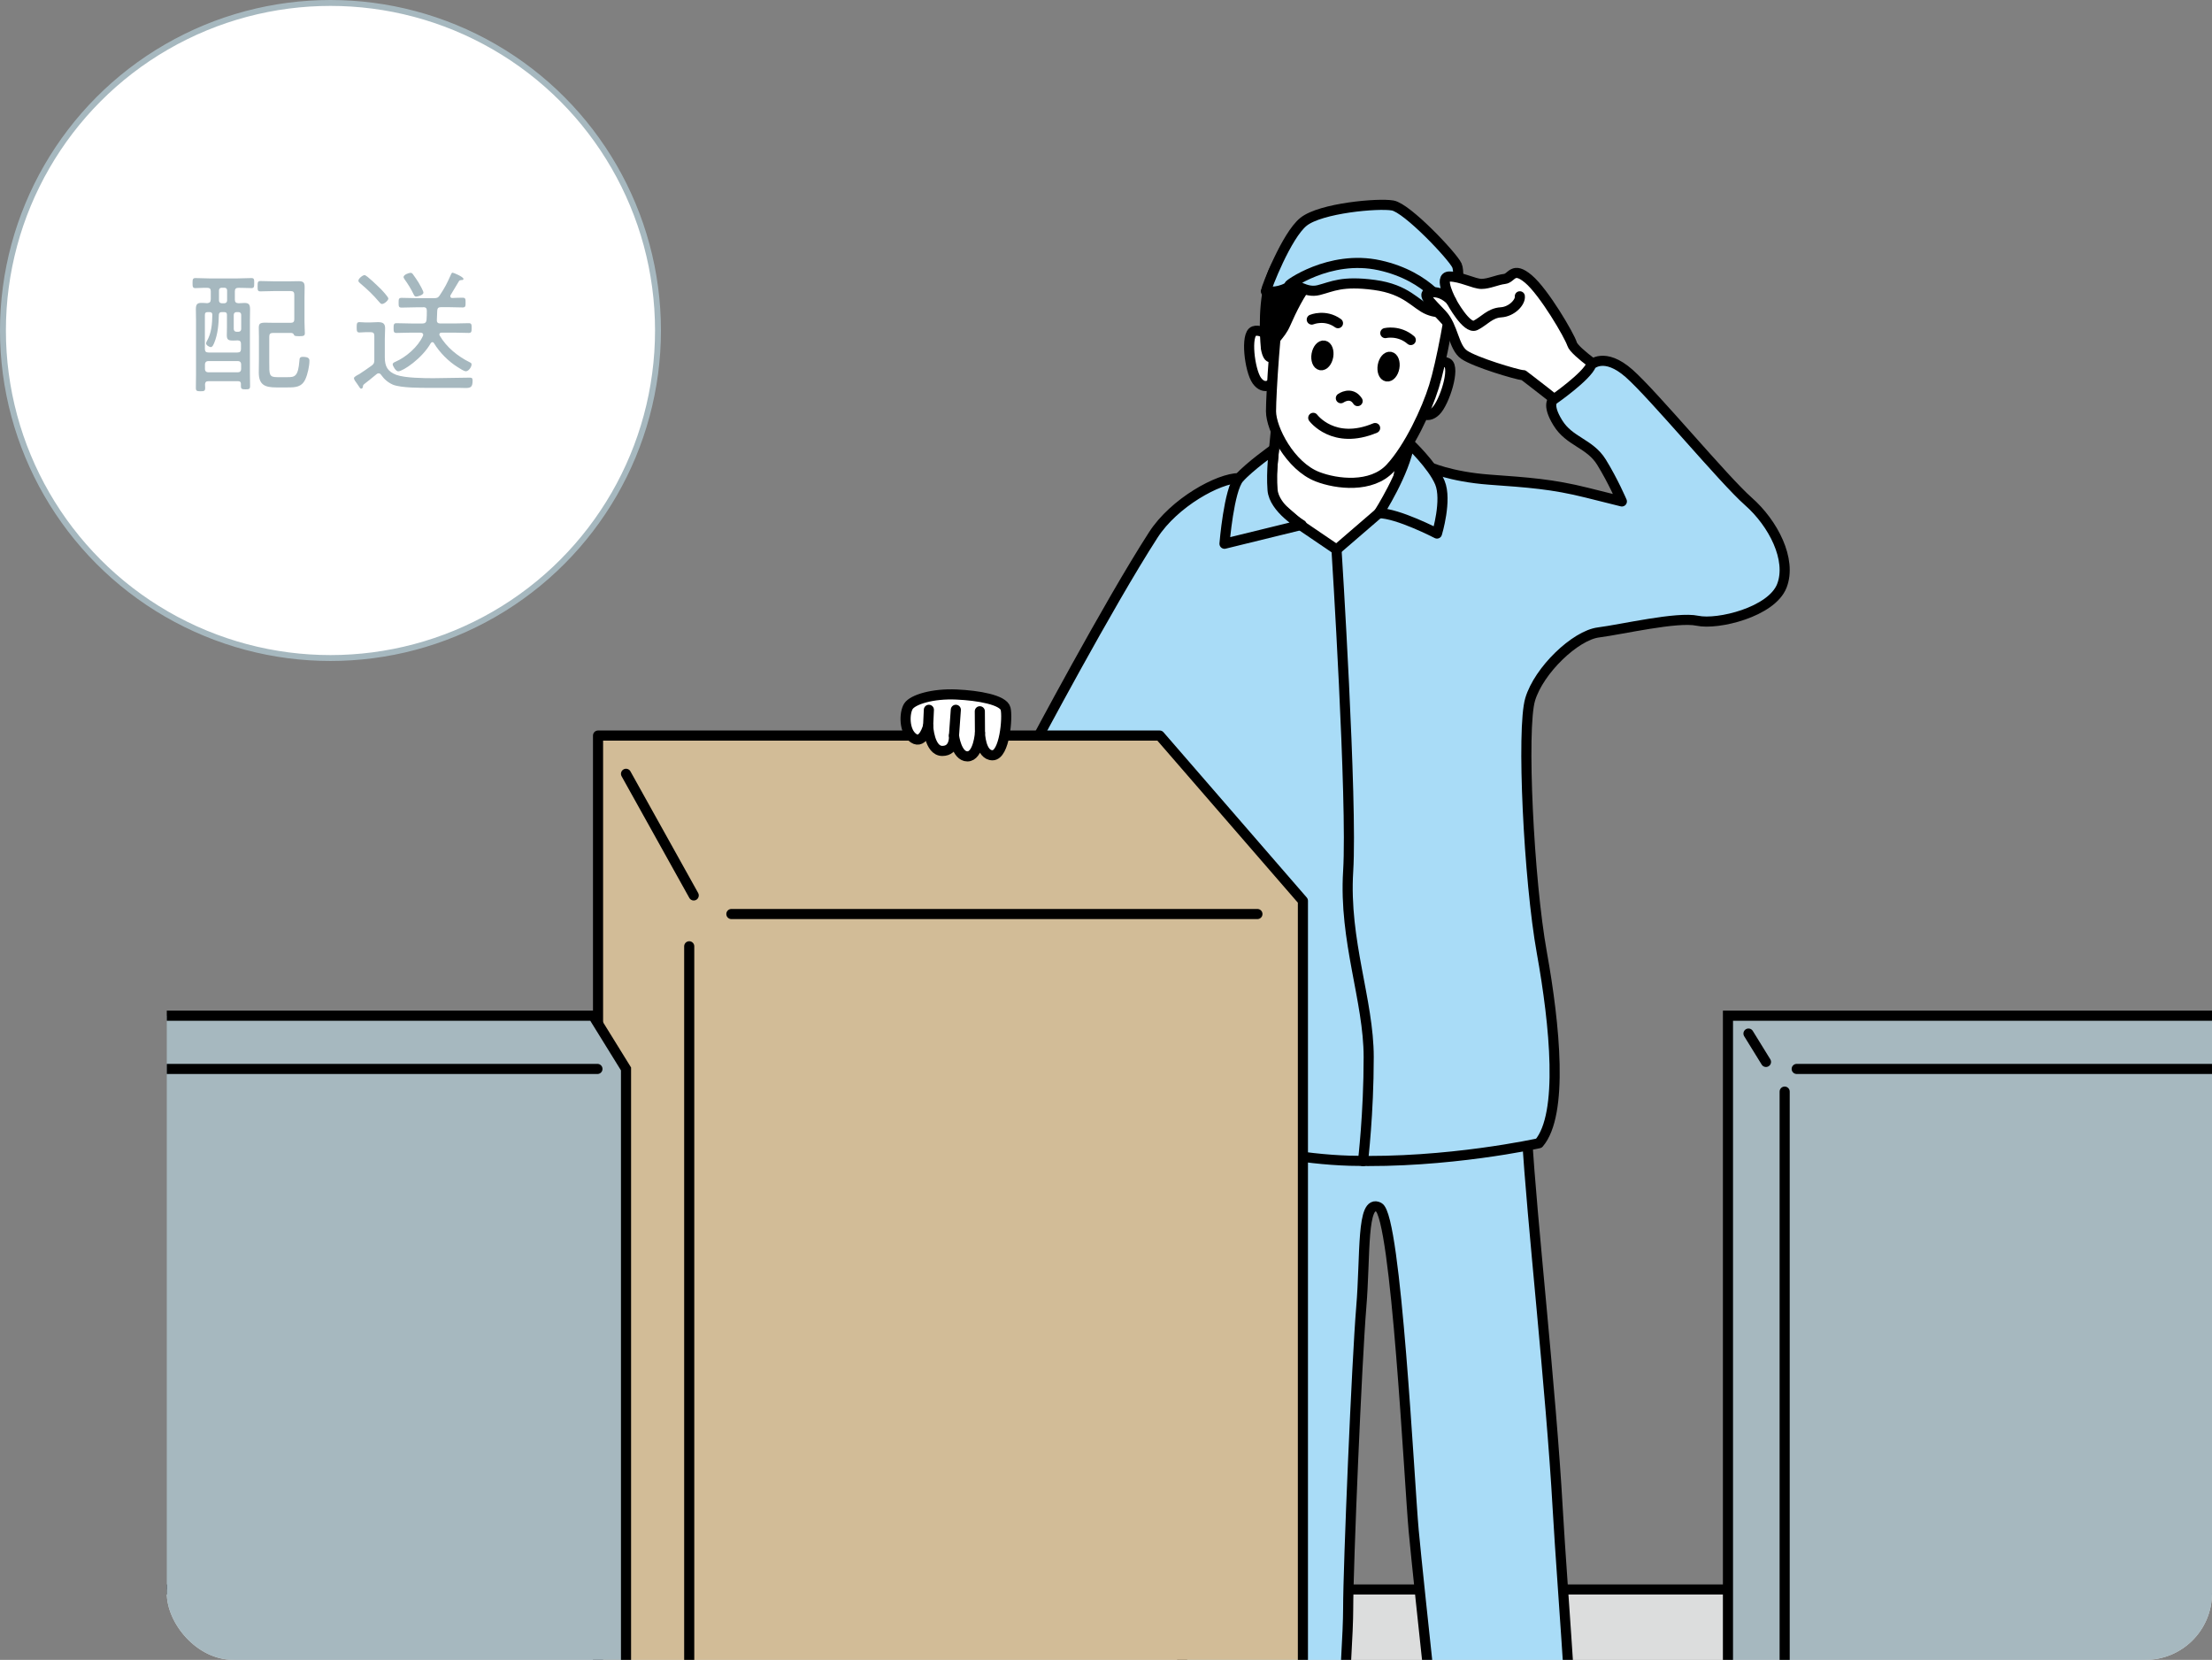
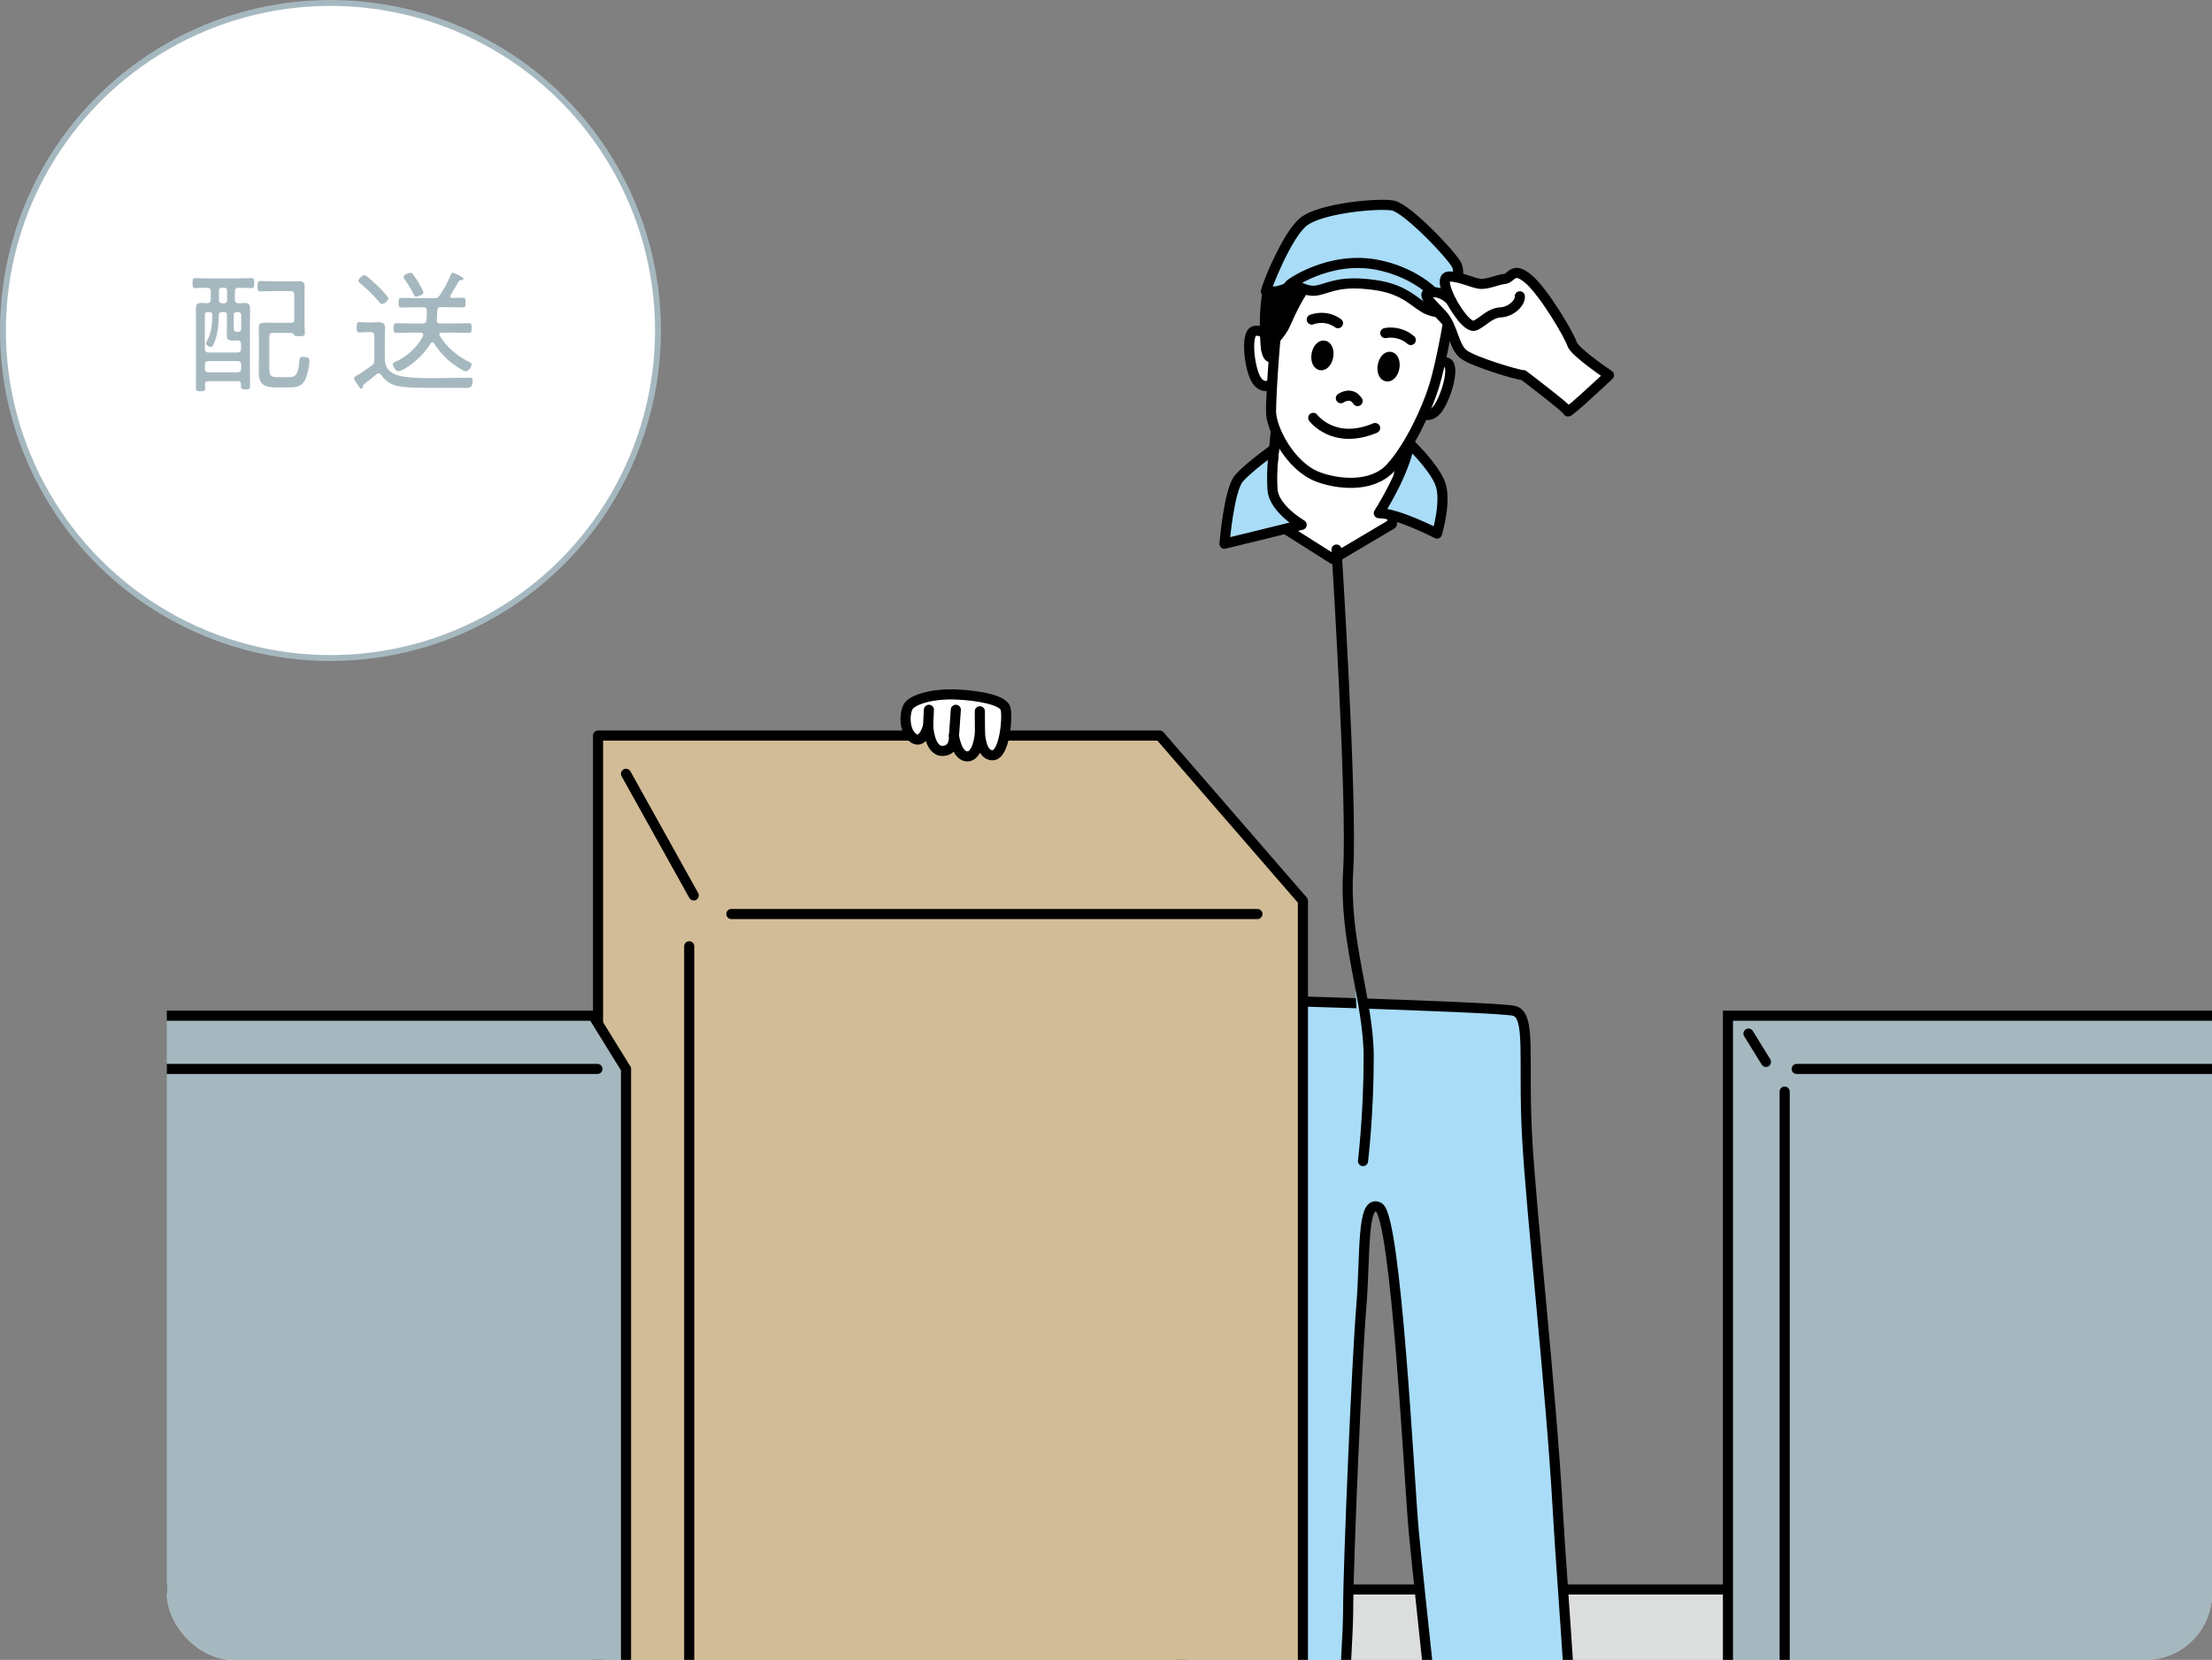
<svg xmlns="http://www.w3.org/2000/svg" id="_レイヤー_2" viewBox="0 0 299.6 224.8">
  <rect x="0" y="0" width="299.6" height="224.8" fill="#808080" stroke="none" />
  <defs>
    <style>.cls-1{fill:#d2bc97;}.cls-1,.cls-2,.cls-3,.cls-4,.cls-5,.cls-6,.cls-7{stroke:#000;stroke-width:1.37px;}.cls-1,.cls-2,.cls-3,.cls-4,.cls-6,.cls-7{stroke-linecap:round;stroke-linejoin:round;}.cls-2,.cls-8{fill:none;}.cls-9{stroke:#a6b8bf;stroke-width:.8px;}.cls-9,.cls-4{fill:#fff;}.cls-9,.cls-5{stroke-miterlimit:10;}.cls-3{fill:#a9dcf7;}.cls-10{clip-path:url(#clippath);}.cls-5,.cls-11{fill:#a6b8bf;}.cls-7{fill:#dcdddd;}</style>
    <clipPath id="clippath">
      <rect class="cls-8" x="22.59" y="17.74" width="277.01" height="207.06" rx="9.01" ry="9.01" />
    </clipPath>
  </defs>
  <g id="_デザイン">
    <g>
      <circle class="cls-9" cx="44.76" cy="44.76" r="44.36" />
      <g>
        <path class="cls-11" d="m28.55,40.57v-1.11c0-.34-.13-.48-.48-.48-.54-.02-1.08.04-1.61.04-.36,0-.38-.2-.38-.68s.02-.68.39-.68c.66,0,1.33.05,1.99.05h3.59c.66,0,1.33-.05,1.99-.05.39,0,.39.18.39.68s-.02.68-.38.68c-.59,0-1.17-.05-1.74-.04-.36,0-.5.14-.5.48v1.11c0,.34.14.48.5.5.27,0,.54-.04.81-.04.59,0,.75.22.75.88,0,.48-.02.97-.02,1.45v7.2c0,.57.02,1.15.02,1.72,0,.41-.13.45-.61.45s-.63-.04-.63-.45v-.31c0-.23-.13-.34-.36-.34h-4.07c-.29,0-.41.13-.43.41,0,.16.02.34.02.5,0,.41-.14.45-.63.45s-.63-.05-.63-.45c0-.61.02-1.2.02-1.81v-7.38c0-.5-.02-.99-.02-1.47,0-.63.16-.86.74-.86.27,0,.52.02.79.04.34-.04.48-.16.48-.5Zm1.47,1.7c-.23,0-.34.09-.38.34-.02,1.29-.13,2.64-.63,3.84-.09.2-.22.56-.47.56-.16,0-.63-.25-.63-.5,0-.11.05-.22.11-.31.63-1.11.72-2.33.74-3.59,0-.23-.14-.34-.36-.34h-.29c-.25,0-.36.11-.36.38v4.59c0,.36.14.5.5.5h3.91c.34,0,.48-.14.48-.48v-.68c0-.32-.13-.47-.45-.48-.23.02-.47.02-.7.02-.56,0-.77-.13-.77-.72,0-.4.02-.77.02-1.15v-1.6c0-.27-.11-.38-.36-.38h-.38Zm-2.26,7.72c0,.27.18.43.43.43h4.04c.27,0,.43-.16.43-.43v-.66c0-.25-.16-.43-.43-.43h-4.04c-.25,0-.43.18-.43.43v.66Zm2.64-8.92c.22,0,.36-.16.36-.38v-1.36c0-.22-.14-.36-.36-.36h-.38c-.22,0-.36.14-.36.36v1.36c0,.22.14.38.36.38h.38Zm1.26,3.48c0,.22.14.38.36.38h.29c.22,0,.36-.16.36-.38v-1.9c0-.22-.14-.38-.36-.38h-.29c-.22,0-.36.16-.36.38v1.9Zm5.31.54c-.36,0-.5.14-.5.5v3.43c0,1.72-.04,2.06,1.08,2.06h1.4c.93,0,1.44-.05,1.6-2.21.02-.38.07-.54.48-.54.79,0,.88.27.88.54,0,.72-.25,1.85-.56,2.51-.5,1.06-1.35,1.09-2.39,1.09h-1.54c-1.54,0-2.37-.34-2.37-2.03,0-.59.02-1.17.02-1.76v-3.1c0-.4-.02-.79-.02-1.18,0-.56.16-.7.88-.7.41,0,.83.02,1.24.02h2.19c.36,0,.5-.14.5-.48v-3.32c0-.36-.14-.5-.5-.5h-2.24c-.61,0-1.22.04-1.85.04-.38,0-.38-.18-.38-.7s.02-.7.38-.7c.63,0,1.24.04,1.85.04h2.12c.39,0,.79-.02,1.18-.02.7,0,.84.2.84.83,0,.45-.02.9-.02,1.35v3.28c0,.65.05,1.18.05,1.58,0,.36-.18.41-.74.41-.59,0-.7-.04-.75-.22-.09-.2-.27-.22-.45-.22h-2.39Z" />
        <path class="cls-11" d="m49.14,52.44c-.02.11-.11.2-.23.2s-.22-.18-.41-.47c-.07-.09-.13-.18-.2-.29-.13-.18-.36-.47-.36-.66s.45-.41.7-.54c.25-.14,1.4-.95,1.72-1.18.29-.22.34-.39.34-.74v-3.27c0-.36-.14-.5-.48-.5h-.72c-.27,0-.54.04-.81.04-.34,0-.38-.16-.38-.7s.04-.7.38-.7c.27,0,.54.04.81.04h.63c.36,0,.7-.04,1.06-.04.65,0,.97.16.97.83,0,.48-.04.97-.04,1.45v2.49c0,1.22.38,1.92,1.56,2.37,1.17.43,3.73.45,5.04.45,1.56,0,3.12-.07,4.67-.07h.31c.27,0,.31.16.31.4,0,.9-.27,1-1,1-.23,0-.5-.02-.83-.02h-3.88c-1.27,0-3.98.02-5.08-.43-.66-.29-1.17-.72-1.6-1.33-.07-.11-.18-.21-.34-.21-.11,0-.18.04-.27.11-.57.45-1.11.93-1.69,1.36-.16.13-.16.23-.18.41Zm2.37-13.37c.23.23,1.09,1.15,1.09,1.36,0,.25-.54.74-.86.74-.16,0-.27-.14-.38-.27-.77-.92-1.63-1.74-2.55-2.51-.11-.09-.27-.22-.27-.38,0-.27.57-.75.84-.75.29,0,1.83,1.53,2.12,1.81Zm5.81,2.55h-.99c-.65,0-1.29.04-1.94.04-.4,0-.4-.2-.4-.66s0-.66.4-.66c.65,0,1.29.04,1.94.04h2.49c.38,0,.54-.07.74-.38.77-1.17.95-1.56,1.51-2.8.05-.11.11-.27.23-.27s1.47.56,1.47.84c0,.18-.18.16-.31.16-.13.02-.22.04-.29.14-.13.2-.83,1.4-1.13,1.88-.04.05-.05.11-.05.18,0,.14.11.22.23.23.48-.02.95-.04,1.44-.04.4,0,.4.2.4.66s0,.66-.4.66c-.65,0-1.29-.04-1.94-.04h-1c-.34,0-.48.13-.5.47-.02.43-.04.84-.05,1.26-.02.34.14.48.47.48h1.88c.66,0,1.31-.04,1.97-.04.38,0,.39.18.39.66s-.02.66-.39.66c-.66,0-1.31-.04-1.97-.04h-1.69c-.16,0-.32.05-.32.25,0,.07.02.11.05.16.95,1.6,2.44,2.8,4.09,3.62.13.05.22.13.22.27,0,.36-.4.93-.77.93-.27,0-.79-.36-1.13-.57-1.24-.77-2.44-1.99-3.19-3.23-.05-.09-.13-.14-.23-.14-.09,0-.16.07-.22.16-1.17,2.05-3.75,3.79-4.4,3.79-.32,0-.74-.72-.74-.95,0-.18.2-.27.36-.34,1.45-.63,3.07-2.03,3.73-3.5.02-.05.04-.11.04-.16,0-.27-.31-.29-.36-.29h-1.29c-.66,0-1.31.04-1.97.04-.38,0-.39-.2-.39-.66s.02-.66.39-.66c.66,0,1.31.04,1.97.04h1.56c.32,0,.5-.13.54-.47.04-.41.04-.84.04-1.26,0-.34-.14-.48-.48-.48Zm-.92-1.45c-.23,0-.29-.13-.38-.31-.31-.66-.79-1.44-1.22-2.03-.05-.09-.14-.2-.14-.31,0-.31.7-.57.95-.57.14,0,.23.07.31.18.23.31.57.81.77,1.13.14.23.66,1.15.66,1.36,0,.38-.84.54-.95.54Z" />
      </g>
    </g>
    <g class="cls-10">
      <g>
        <rect class="cls-7" x="-.72" y="215.27" width="309.02" height="81.65" />
        <polyline class="cls-5" points="308.3 296.91 234.04 296.91 234.04 137.56 308.3 137.56" />
        <path class="cls-4" d="m172.65,46.14s-1.63-1.69-2.81-1.29-.59,5.32.39,6.7c.99,1.38,2.31.6,2.51-.58.2-1.18-.1-4.83-.1-4.83Z" />
        <path class="cls-4" d="m193.06,49.93s1.9-1.37,2.99-.77c1.09.6-.38,5.34-1.59,6.52s-2.39.18-2.37-1.02.97-4.73.97-4.73Z" />
        <path class="cls-3" d="m159.54,135.13s43.16,1.18,45.53,1.77,1.18,6.5,1.77,17.15c.59,10.64,3.24,34.15,4.14,50.26.59,10.64,2.96,39.02,2.37,46.12,0,0-1.38,2.17-5.72,3.74-3.38,1.23-11.43-2.37-11.43-2.37,0,0-4.14-38.04-4.73-44.54s-2.37-42.57-4.73-43.76-1.77,6.5-2.37,13.6c-.59,7.1-1.77,34.89-1.77,40.8s-1.77,28.97-2.37,31.93c-.59,2.96-3.55,7.1-8.28,6.5-4.73-.59-12.13-3.24-12.13-5.6s.46-45.42.9-55.89c.59-14.19-1.18-59.72-1.18-59.72Z" />
        <polygon class="cls-4" points="172.84 57.97 171.66 70.09 180.53 75.71 188.51 70.98 190.29 58.56 172.84 57.97" />
        <path class="cls-4" d="m173.53,39.34c-.76,4.19-1.38,13.99-1.38,16.36s2.59,7.44,6.31,8.87c2.56.99,7.29,1.58,9.85-1.18,2.56-2.76,4.93-7.88,5.91-11.04.99-3.15,2.37-10.64,2.56-13.4s-5.72-8.87-11.23-8.87-10.84,2.76-12.02,9.26Z" />
        <path class="cls-6" d="m171.46,47.13s-.54-4.99.49-8.83c1.03-3.84,4.2-7.34,8.57-8.87,5.68-1.99,9.74,3.12,9.74,3.12,0,0-11.84,4.29-13,5.69s-2.32,3.71-3.13,5.57c-.81,1.86-1.82,1.97-1.69,3.32s-.64,1.96-.99,0Z" />
-         <path class="cls-3" d="m171.46,39.44c.02-.38,2.78-7.56,5.1-9.41s10.1-2.55,12.07-2.2,8.12,6.85,8.7,8.12-.35,7.66-.7,8.12-4.06-5.8-10.56-6.85-10.21.93-11.72,1.74-2.9.48-2.9.48Z" />
+         <path class="cls-3" d="m171.46,39.44c.02-.38,2.78-7.56,5.1-9.41s10.1-2.55,12.07-2.2,8.12,6.85,8.7,8.12-.35,7.66-.7,8.12-4.06-5.8-10.56-6.85-10.21.93-11.72,1.74-2.9.48-2.9.48" />
        <path class="cls-3" d="m174.67,38.6c-.44.19,5.34-4.18,12.18-2.67,6.85,1.51,9.28,6.03,9.28,6.03,0,0-.93.7-2.67,0-1.74-.7-2.9-2.78-7.31-3.37s-5.69.23-7.54.7-3.13-1.04-3.95-.7Z" />
        <path class="cls-4" d="m206.33,50.83c-1-.11-6.57-1.78-8.02-2.79s-1.45-3.79-3.01-5.46c-1.56-1.67-3.23-3.09-1.11-3.01,1.52.06,2.41,1.24,2.41,1.24,0,0-1.85-3.36-.29-3.36s3.34,1,4.35,1,2.12-.56,3.12-.67,1.11-1.78,3.23,0c2.12,1.78,5.57,7.69,5.91,8.8.33,1.11,5.01,4.23,5.01,4.23,0,0-5.57,5.24-5.57,4.9s-6.02-4.9-6.02-4.9Z" />
-         <path class="cls-3" d="m175.95,70.98l5.08,3.45,5.72-4.93,6.7-6.31s2.96,1.38,8.28,1.77c5.32.39,8.48.59,13.21,1.77l4.73,1.18s-1.18-2.76-2.76-5.32c-1.58-2.56-4.34-2.76-5.91-5.32-1.58-2.56-.59-3.15-.59-3.15,0,0,4.53-3.15,5.12-4.73,0,0,1.77-1.77,5.12,1.18,3.35,2.96,12.81,14.39,16.16,17.34s5.91,7.88,4.53,11.43-8.67,5.32-11.43,4.73-10.25,1.18-13.4,1.58-8.08,5.12-9.26,9.07c-1.18,3.94-.2,24.44,1.58,34.29,1.77,9.85,2.96,21.88-.39,25.82,0,0-12.42,2.76-25.62,2.37-13.21-.39-27-5.72-27-5.72,0,0-2.96-4.34-.99-14.78,1.97-10.45,4.73-23.45,2.96-28.78-.45-1.36-.79-2.88-1.04-4.39-.73-4.43-16.9-2.31-16.9-2.31,0,0,10.25-19.32,16.36-28.78,2.82-4.37,8.84-7.69,11.63-7.69,1.18,0,8.13,6.21,8.13,6.21Z" />
        <path class="cls-3" d="m172.55,60.83s-3.35,2.37-4.73,3.94-1.97,8.87-1.97,8.87l10.45-2.56s-3.74-2.17-3.94-4.73c-.2-2.56.2-5.52.2-5.52Z" />
        <path class="cls-3" d="m190.88,60.04s3.15,2.96,4.14,5.32c.99,2.37-.39,6.9-.39,6.9,0,0-5.32-2.76-7.88-2.76,0,0,3.55-5.52,4.14-9.46Z" />
        <path class="cls-3" d="m181.02,74.43s2.17,34.1,1.58,43.56c-.59,9.46,2.78,17.49,2.78,25.18s-.77,14.08-.77,14.08" />
        <ellipse class="cls-6" cx="179.1" cy="48.12" rx="1.35" ry=".8" transform="translate(100.65 216.17) rotate(-80.01)" />
        <ellipse class="cls-6" cx="188.06" cy="49.65" rx="1.35" ry=".8" transform="translate(106.55 226.25) rotate(-80.01)" />
        <path class="cls-4" d="m196.59,40.82s2.07,3.84,3.25,3.25,1.97-1.68,3.45-1.77,2.66-1.38,2.56-2.17" />
        <path class="cls-4" d="m181.61,53.93s1.38-.99,2.27.39" />
        <path class="cls-4" d="m177.87,56.59s2.76,3.74,8.38,1.38" />
        <path class="cls-4" d="m177.67,43.28s1.82-.76,3.55.49" />
        <path class="cls-4" d="m187.63,45.11s1.85-.44,3.45.94" />
        <g>
          <polygon class="cls-1" points="176.47 282.02 92.38 282.02 81 261.57 81 99.62 157.07 99.62 176.47 122 176.47 282.02" />
          <line class="cls-2" x1="93.35" y1="270.38" x2="93.35" y2="128.16" />
          <line class="cls-2" x1="170.31" y1="123.79" x2="99.06" y2="123.79" />
          <line class="cls-1" x1="93.96" y1="121.27" x2="84.79" y2="104.8" />
        </g>
        <g>
          <path class="cls-4" d="m123.05,95.64c-.59.89-.64,3.45.69,4.34s1.97-1.68,1.97-1.68c0,0,.15,3.4,1.92,3.4s1.58-2.07,1.58-2.07c0,0,.34,2.81,1.82,2.81s1.7-3.18,1.7-3.18c0,0,.07,3.03,1.7,3.03s2.07-5.12,1.77-6.31-3.68-1.79-6.65-1.92c-3.25-.15-5.91.69-6.5,1.58Z" />
          <line class="cls-3" x1="125.71" y1="98.3" x2="125.81" y2="96.13" />
          <line class="cls-3" x1="129.21" y1="99.63" x2="129.46" y2="96.13" />
          <line class="cls-3" x1="132.73" y1="99.26" x2="132.71" y2="96.33" />
        </g>
        <polyline class="cls-5" points="14.38 137.56 80.33 137.56 84.79 144.77 84.79 296.91 14.38 296.91" />
        <line class="cls-2" x1="80.92" y1="144.77" x2="14.38" y2="144.77" />
        <line class="cls-2" x1="308.3" y1="144.77" x2="243.35" y2="144.77" />
        <line class="cls-2" x1="236.82" y1="139.98" x2="239.19" y2="143.82" />
        <line class="cls-2" x1="241.72" y1="147.84" x2="241.72" y2="296.91" />
      </g>
    </g>
  </g>
</svg>